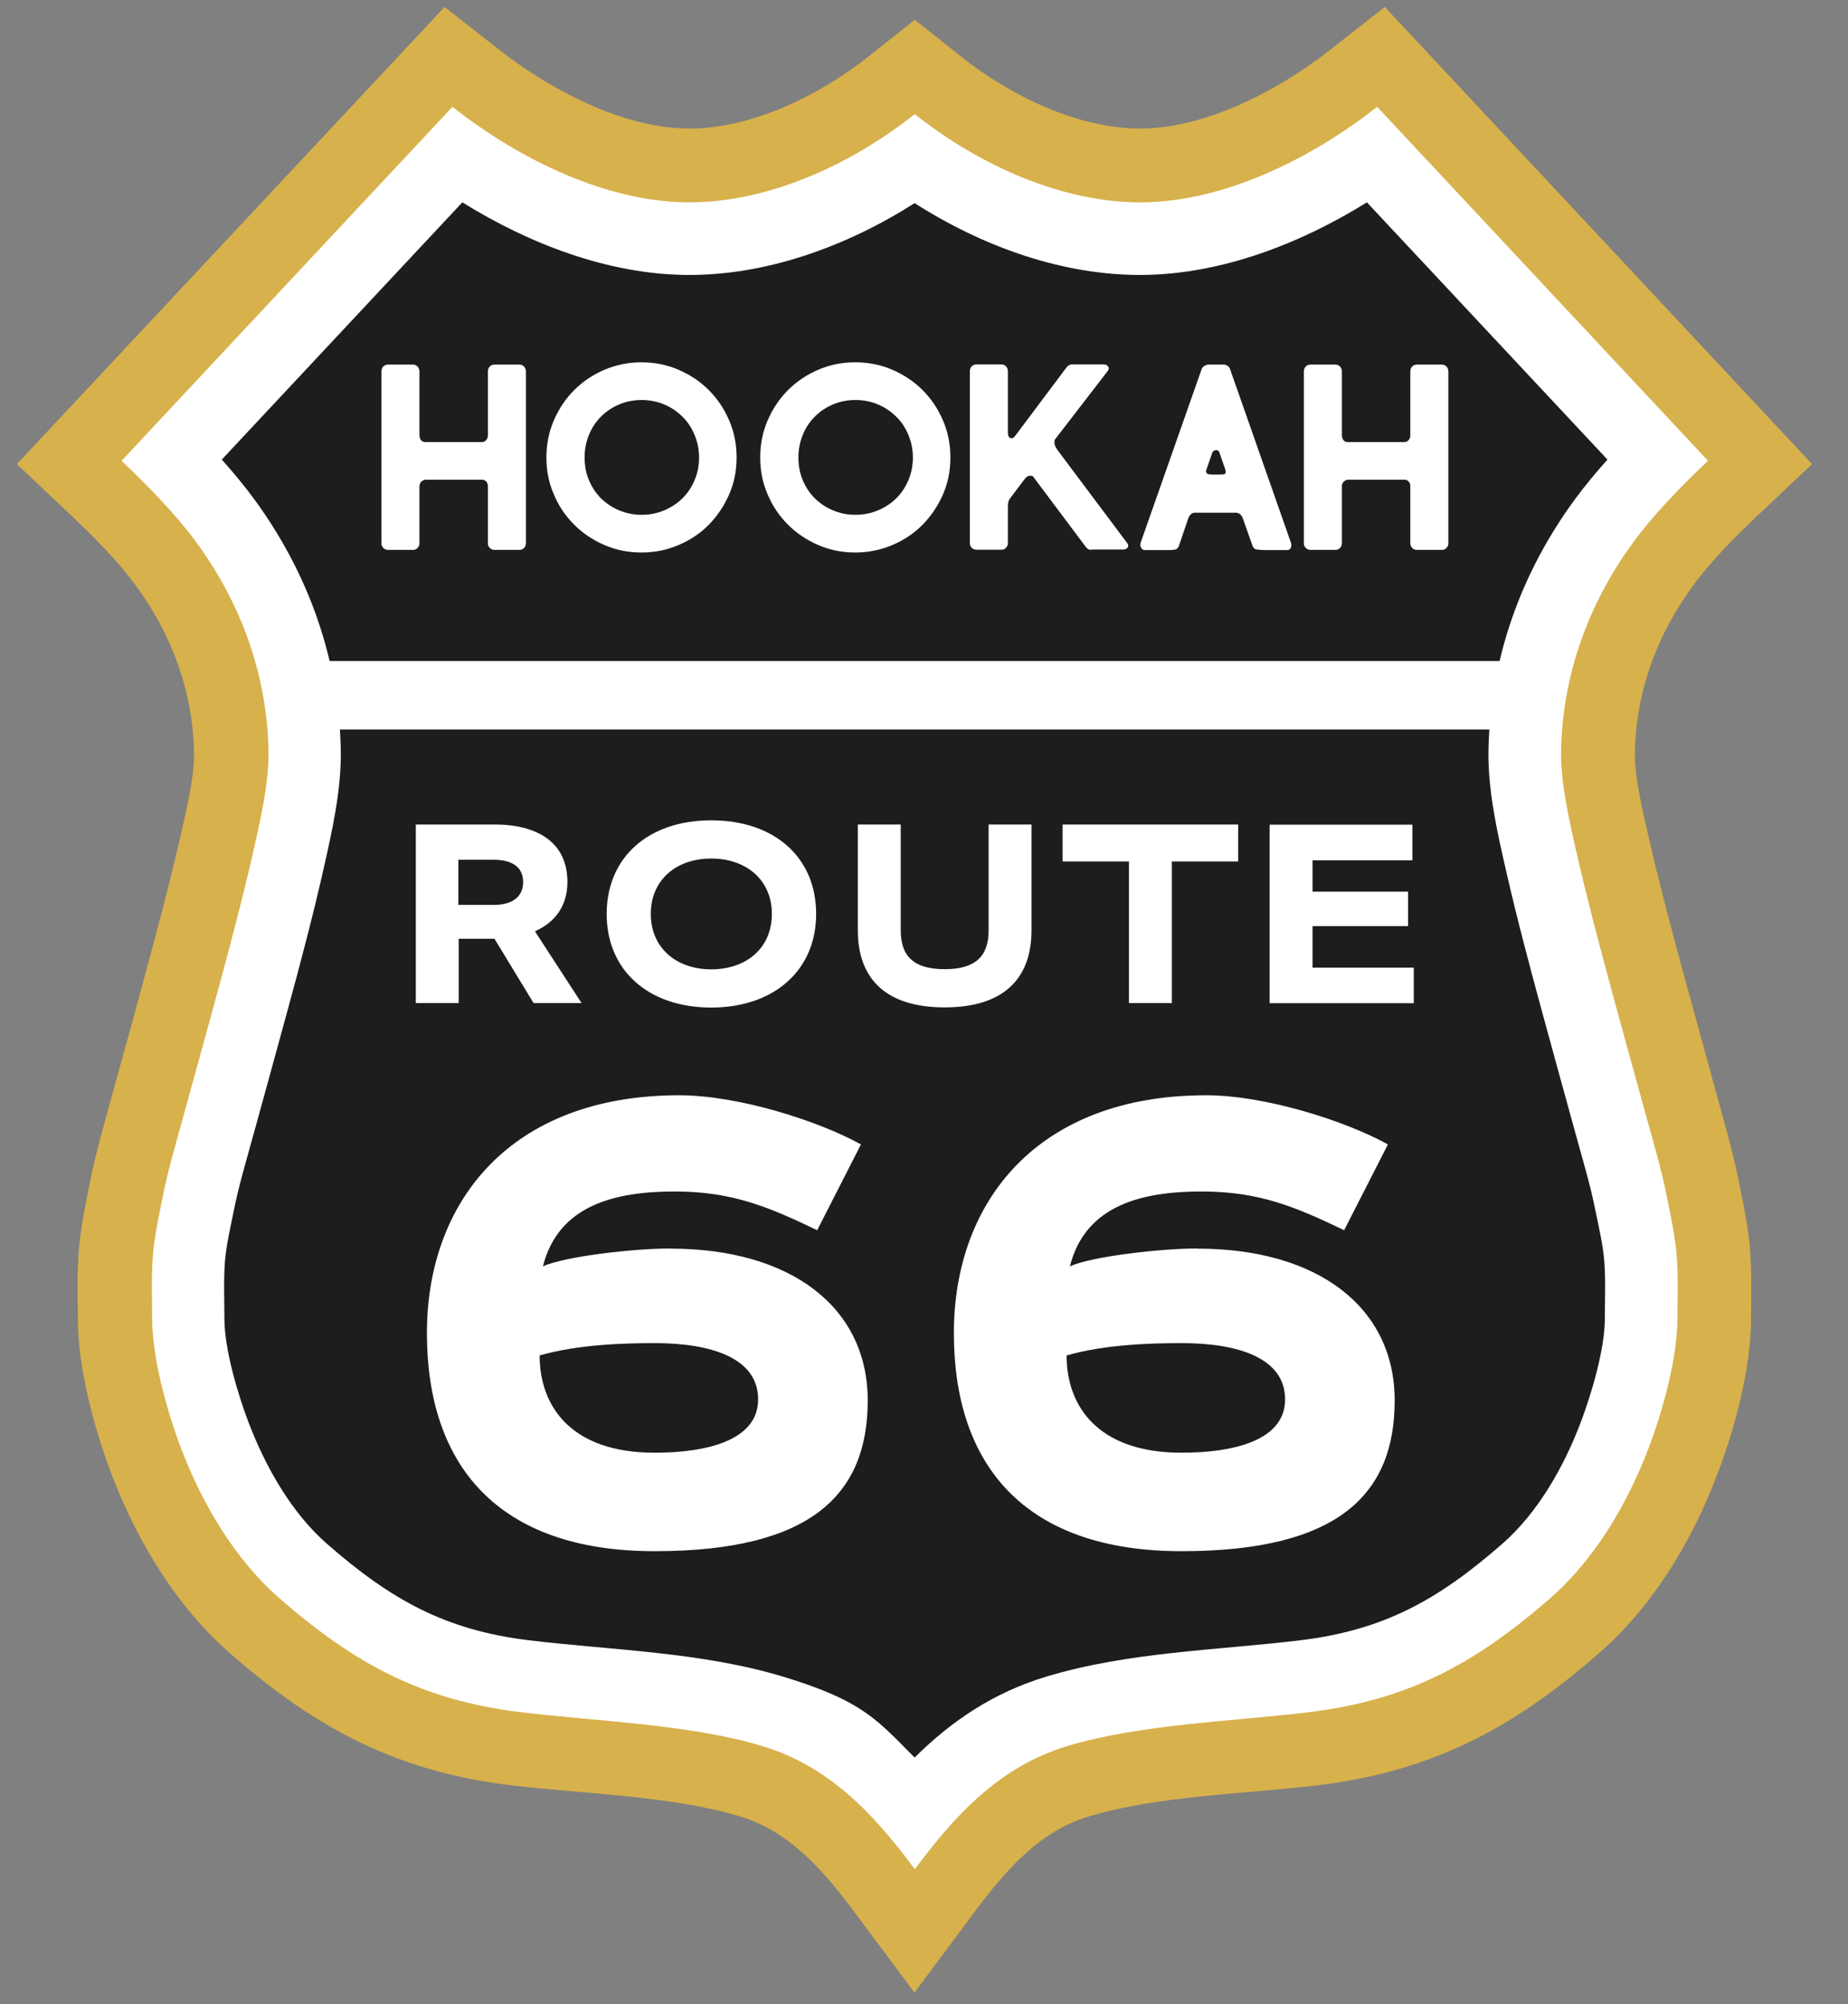
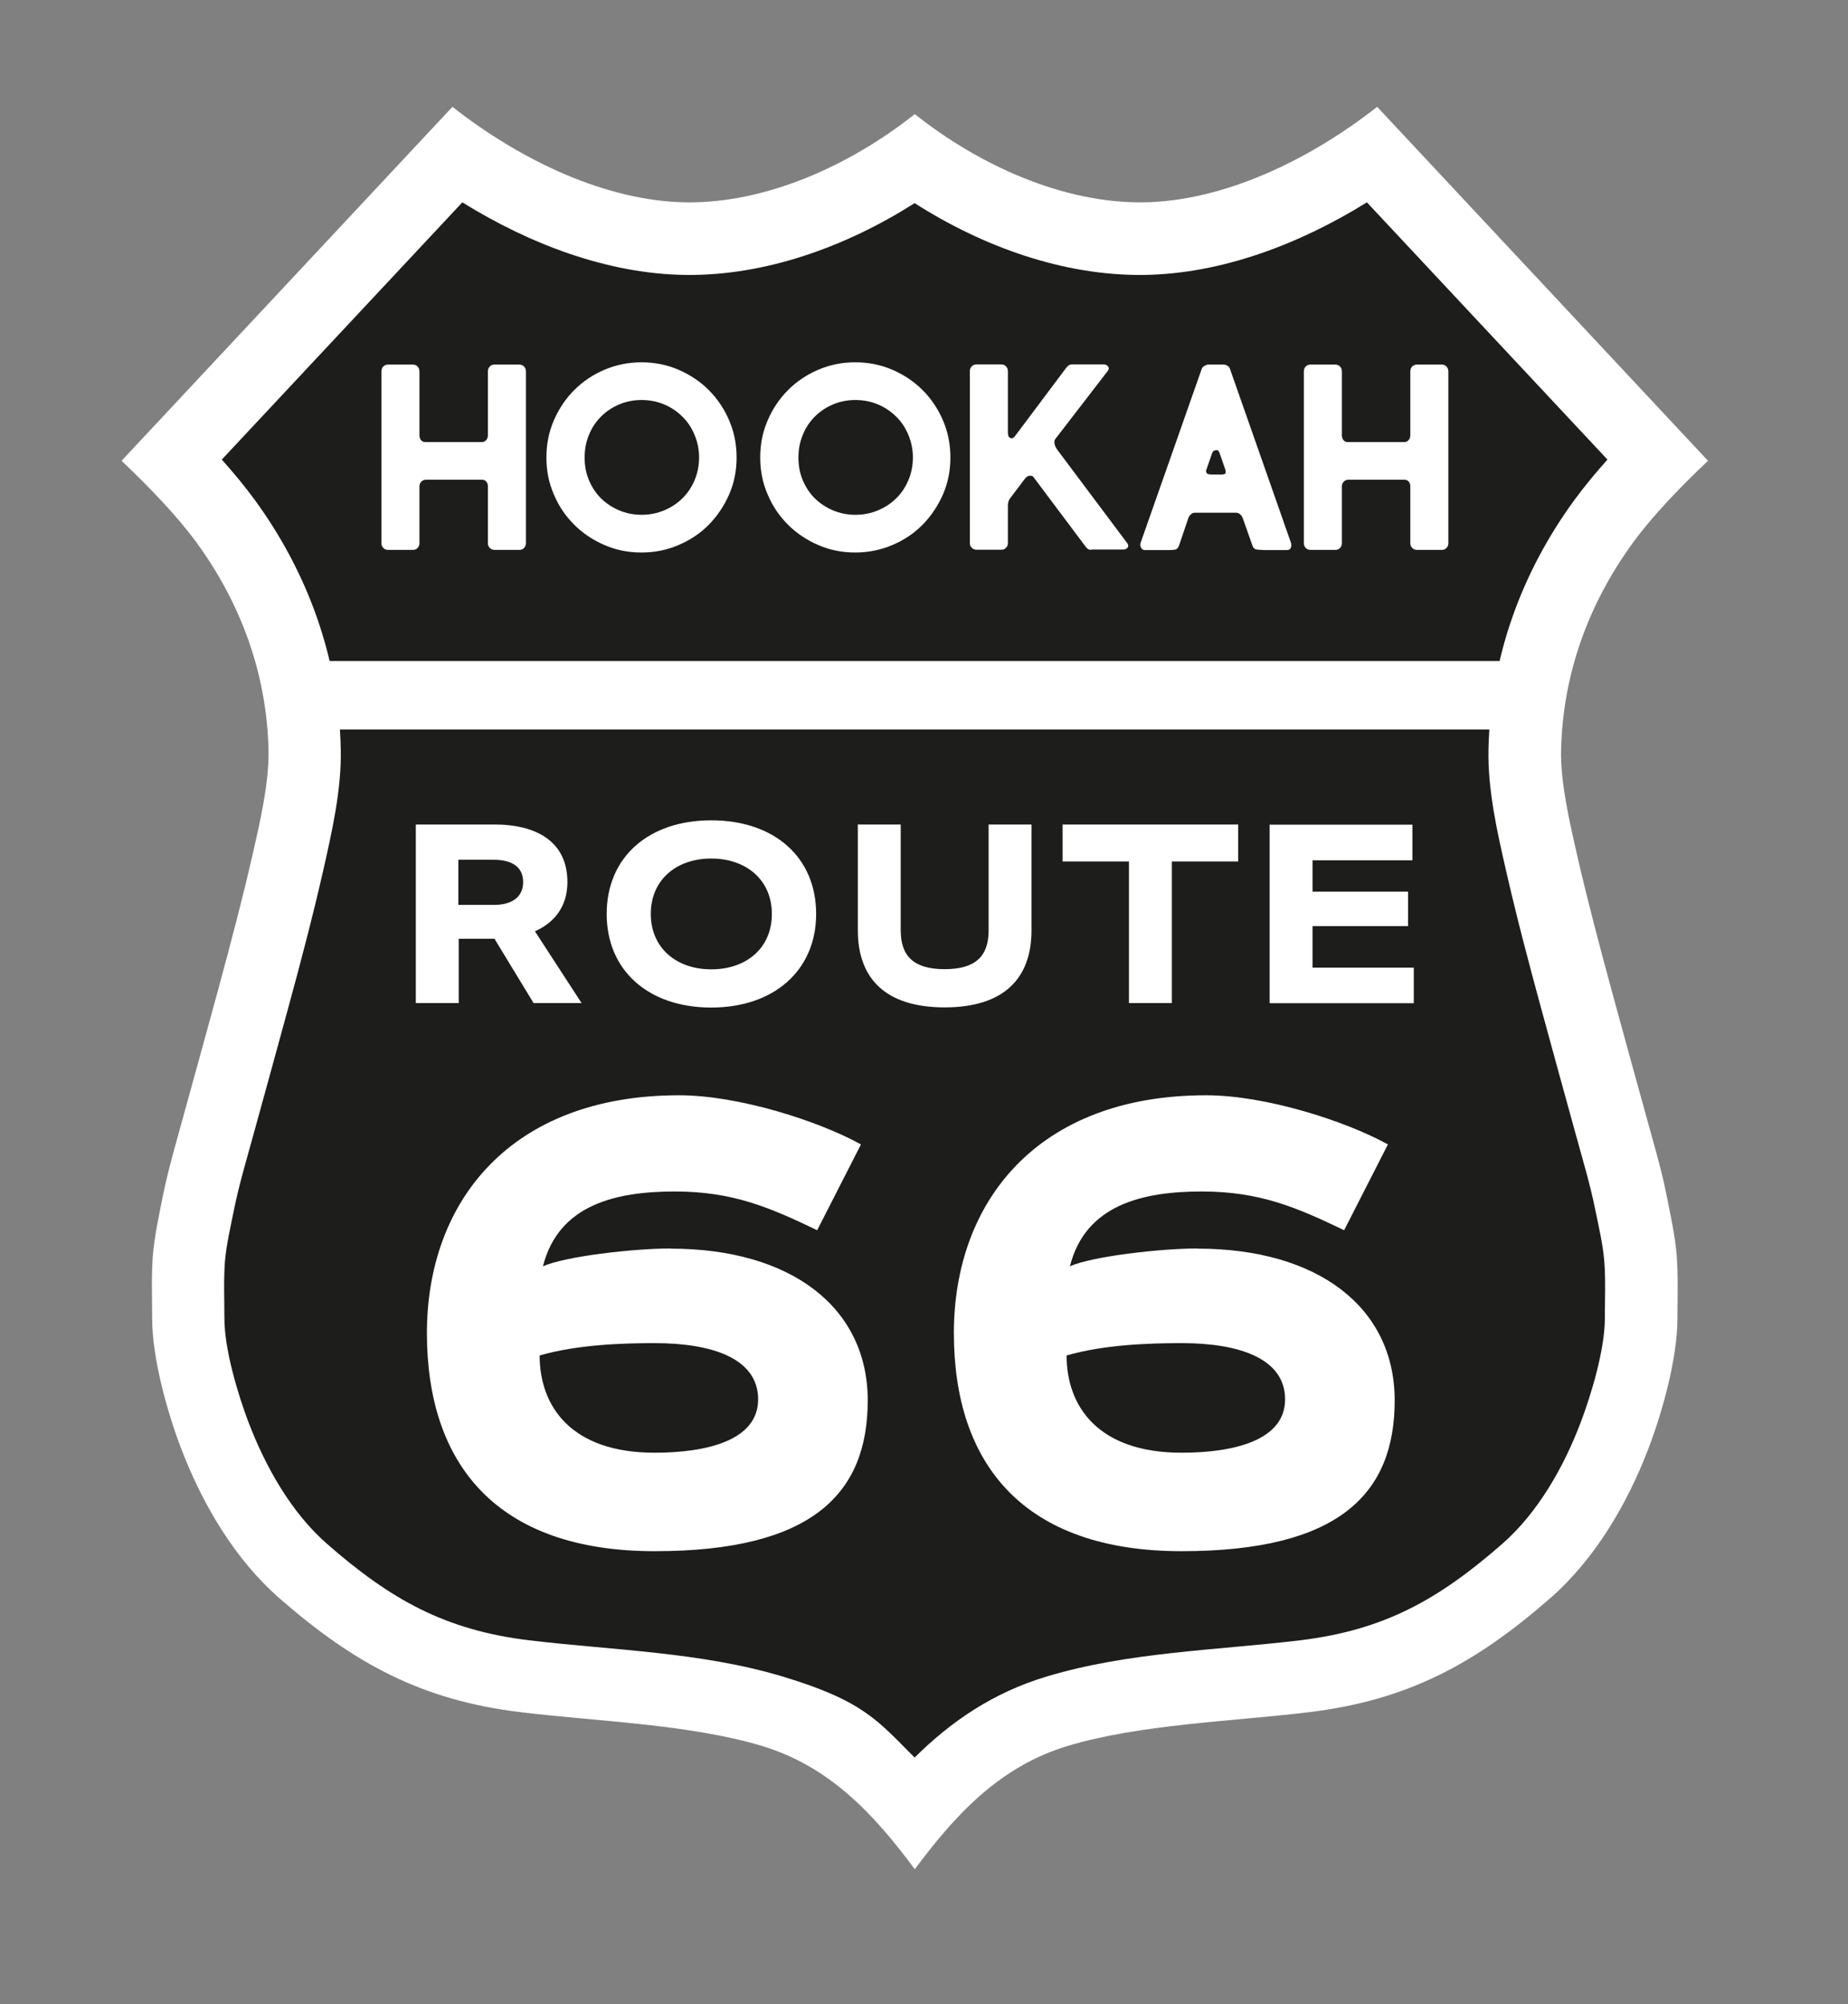
<svg xmlns="http://www.w3.org/2000/svg" id="_Слой_1" data-name="Слой_1" version="1.1" viewBox="0 0 1064 1154">
  <rect x="0" y="0" width="1064" height="1154" fill="#808080" stroke="none" />
  <defs>
    <style> .st0, .st1 { fill: #fff; } .st1, .st2, .st3 { fill-rule: evenodd; } .st2 { fill: #d7b14b; } .st3 { fill: #1d1d1b; } </style>
  </defs>
-   <path class="st2" d="M553.1,32.4c28.3,22.5,67.7,42,104.4,41.6,38-.4,79.7-22.7,109.1-45.9l30.7-24.1,246,263.2-30.7,29c-13.2,12.5-27.3,26.5-38,41.2-20.6,28.2-32.6,60.6-33.3,95.7-.3,14.7,4.8,35.2,8.1,49.6,5.8,25.2,12.4,50.3,19.2,75.3,6.6,24.4,13.4,48.6,20,73,4.5,16.3,9.2,32.5,12.5,49,2.6,13.2,5.5,26.2,6.5,39.7,1,13.1.6,26.1.6,39.2,0,28.8-9.3,63.3-19.5,90.1-14.7,38.6-37.1,75.9-68.5,103.2-49.4,43.1-95.9,67.7-161.6,75.7-41.7,5-91.8,5.9-131.7,17.9-29.1,8.7-48.8,32.2-66.3,55.7l-34.1,45.7-34.1-45.7c-17.5-23.5-37.2-46.9-66.3-55.7-39.9-12-90-12.9-131.7-17.9-65.7-7.9-112.3-32.6-161.6-75.7-31.3-27.3-53.7-64.6-68.5-103.2-10.2-26.9-19.5-61.4-19.5-90.1,0-13.1-.5-26.1.6-39.2,1.1-13.5,3.9-26.5,6.5-39.7,3.3-16.6,8.1-32.8,12.5-49,6.7-24.3,13.5-48.6,20-73,6.8-25,13.4-50,19.2-75.3,3.3-14.4,8.4-34.9,8.1-49.6-.7-35.1-12.7-67.5-33.3-95.7-10.7-14.7-24.8-28.7-38-41.2l-30.7-29L256,4l30.7,24.1c29.4,23.1,71.1,45.5,109.1,45.9,36.7.4,76.1-19.1,104.4-41.6l26.5-21,26.5,21h0Z" />
  <path class="st1" d="M526.7,65.7c-37.6,29.8-85.7,51.3-131.3,50.8-46.3-.5-95.9-24.3-134.9-55l-190.5,203.8c16.1,15.3,32,31.8,43.1,47,25.8,35.3,40.6,76.1,41.5,119.9.4,18.4-5.1,42-9.2,60-5.9,25.8-12.7,51.4-19.6,76.9-6.6,24.4-13.4,48.7-20.1,73.1-4.1,15-8.8,30.9-11.9,46.2-2.2,11.2-4.9,23.3-5.8,34.7-.9,11.7-.4,24.2-.4,35.9,0,22.9,8.6,53.8,16.7,75,12.2,31.9,30.8,63.7,56.7,86.3,43.2,37.7,81.9,58.6,138.8,65.5,43.7,5.3,97.2,6.9,138.8,19.4,39.2,11.8,64.7,39.5,88.1,71,23.4-31.4,48.9-59.2,88.1-71,41.6-12.5,95.1-14.1,138.8-19.4,56.9-6.9,95.6-27.8,138.8-65.5,25.9-22.6,44.5-54.4,56.7-86.3,8.1-21.2,16.7-52.1,16.7-75,0-11.7.5-24.3-.4-35.9-.9-11.4-3.6-23.5-5.8-34.7-3-15.2-7.8-31.2-11.9-46.2-6.7-24.4-13.5-48.7-20.1-73.1-6.9-25.5-13.7-51.2-19.6-76.9-4.1-18-9.6-41.6-9.2-60,.9-43.8,15.7-84.6,41.5-119.9,11.1-15.2,26.9-31.7,43.1-47l-190.5-203.8c-39,30.7-88.7,54.5-134.9,55-45.6.5-93.8-21-131.3-50.8h0Z" />
  <path class="st3" d="M526.7,116.9c-39.3,25-85.7,41.9-131.8,41.4-44.7-.5-89.9-17.7-128.7-41.8l-138.5,148.1c6.7,7.5,13.1,15.2,18.9,23.1,30.8,42.2,48.5,91.3,49.6,143.7.5,23.2-5.1,47.6-10.2,70.2-6,26.3-12.9,52.5-20,78.5-6.6,24.4-13.4,48.8-20.1,73.2-3.9,14.3-8.3,28.8-11.2,43.3-1.9,9.6-4.4,20-5.2,29.8-.8,10.7-.3,21.9-.3,32.7,0,17.7,7.7,43.6,14,60.1,9.7,25.3,24.5,51.7,45.1,69.7,36.5,31.9,67.7,49.6,116.3,55.5,48.5,5.8,98.8,6.7,145.8,20.8s55.1,25.7,76.2,46.7c21.1-20.9,45.2-37.4,76.2-46.7,47-14.1,97.4-15,145.8-20.8,48.6-5.9,79.8-23.6,116.3-55.5,20.6-18,35.5-44.4,45.1-69.7,6.3-16.5,14-42.4,14-60.1,0-10.8.5-21.9-.3-32.7-.8-9.8-3.2-20.2-5.2-29.8-2.9-14.6-7.3-29-11.2-43.3-6.7-24.4-13.5-48.8-20.1-73.2-7.1-26.1-14-52.2-20-78.5-5.2-22.6-10.7-47-10.2-70.2,1.1-52.4,18.7-101.5,49.6-143.7,5.8-7.9,12.2-15.6,18.9-23.1l-138.5-148.1c-38.8,24.1-84,41.3-128.7,41.8-46.1.5-92.5-16.3-131.8-41.4h0Z" />
  <path class="st0" d="M386.2,718.8c-21.5,0-61.2,4.6-73.6,10.3,9-35.8,42.5-43.1,76-43.1s54.8,9.3,81.9,22.3l25.2-49.4c-24.2-13.4-70.3-28.3-104.7-28.3-97.1,0-145.2,61.3-145.2,136.9s40.2,125.6,131.1,125.6,122.7-33.2,122.7-86.8-44.2-87.4-113.5-87.4h0ZM689.6,718.8c-21.5,0-61.2,4.6-73.6,10.3,9-35.8,42.5-43.1,76-43.1s54.8,9.3,81.9,22.3l25.2-49.4c-24.2-13.4-70.3-28.3-104.7-28.3-97.1,0-145.2,61.3-145.2,136.9s40.2,125.6,131.1,125.6,122.7-33.2,122.7-86.8-44.2-87.4-113.5-87.4h0ZM680.3,836.4c-48,0-66.2-26.6-66.2-56,21.9-6.3,48.1-7.1,66.2-7.1,32.7,0,59.6,8.6,59.6,32.4s-30,30.7-59.6,30.7h0ZM376.9,836.4c-48,0-66.2-26.6-66.2-56,21.9-6.3,48.1-7.1,66.2-7.1,32.7,0,59.6,8.6,59.6,32.4s-30,30.7-59.6,30.7h0Z" />
  <polygon class="st1" points="180.4 380.6 876.4 380.6 876.4 420 180.4 420 180.4 380.6 180.4 380.6" />
  <path class="st0" d="M334.9,577.6l-26.9-41.4c10.7-4.8,18.7-13.7,18.7-28.5-.1-23-17.6-33-42.1-33h-45.2v102.8h24.7v-37h20.6l22.5,37h27.6ZM264,495h20.2c9.9,0,17,3.7,17,12.8s-7,13.2-16.8,13.2h-20.5v-26h0ZM409.5,472.3c-36.2,0-60.2,21.3-60.2,53.9s24.1,53.9,60.2,53.9,60.4-21.4,60.4-53.9-23.9-53.9-60.4-53.9h0ZM409.5,558.1c-19.9,0-34.8-12.2-34.8-31.9s14.8-31.9,34.8-31.9,34.9,12.2,34.9,31.9-14.7,31.9-34.9,31.9h0ZM569.2,474.7v61c0,14.7-7.4,22.3-25.3,22.3s-25.3-7.6-25.3-22.3v-61h-24.7v60.9c0,28,16.2,44.4,50,44.4s50-16.4,50-44.4v-60.9h-24.7ZM713,474.7h-101.2v21.3h38.2v81.5h24.7v-81.5h38.2v-21.3h0ZM755.7,557.1v-23.9h55v-19.8h-55v-18.1h57.5v-20.5h-82.2v102.8h83v-20.5h-58.3Z" />
  <path class="st0" d="M694.5,270.3c-.2.7-.1,1.4.2,2,.3.6,1.3.9,3,.9h5.6c1.4,0,2.2-.3,2.3-.8.1-.5.1-1.1,0-1.7l-3.5-10.1c-.4-1.1-1.1-1.6-2.2-1.4-1.1.2-1.7.8-2,1.7l-3.3,9.5h0ZM727.1,316.6c-1,0-2.1,0-3.4-.2-1.3-.1-2.1-.9-2.6-2.3l-5.4-15.3c-.4-1.1-.9-2-1.6-2.6-.7-.7-1.5-1-2.6-1h-23.7c-.9,0-1.7.4-2.3,1.1-.7.7-1.1,1.4-1.3,2l-5.4,15.9c-.5,1.4-1.4,2.2-2.6,2.3-1.3.2-2.4.2-3.4.2h-13.7c-1,0-1.7-.5-2.2-1.5-.5-1-.5-2.1,0-3.2l35-99.6c.2-.6.7-1.2,1.5-1.7.8-.5,1.6-.8,2.4-.8h8.6c.8,0,1.6.2,2.3.7.7.4,1.2,1,1.4,1.6l35,99.8c.4,1,.5,2,.2,3.1-.3,1.1-1.1,1.6-2.4,1.6h-13.7Z" />
  <path class="st0" d="M628.3,316.6c-1.1,0-2-.4-2.6-1.1-.6-.7-1.3-1.6-2.1-2.7l-28.7-38.3c-.3-.4-.8-.6-1.9-.6s-2.1.6-3.1,2l-8.4,11.1c-.8,1.1-1.2,2.5-1.2,4.2v21.6c0,1-.4,1.9-1.1,2.6-.7.8-1.6,1.1-2.7,1.1h-14.3c-1.1,0-2-.4-2.7-1.1-.7-.7-1.1-1.6-1.1-2.6v-99c0-1.2.4-2.2,1.1-2.9s1.6-1.1,2.7-1.1h14.3c1.1,0,2,.4,2.7,1.1s1.1,1.7,1.1,2.9v35.2c0,1.8.5,2.9,1.5,3.2,1,.3,1.8,0,2.6-1.1l29.3-39.1c.6-.8,1.2-1.4,1.7-1.7.5-.3,1.1-.5,1.7-.5h18.3c1.1,0,2,.4,2.6,1.2.6.8.5,1.7-.3,2.7l-30.2,39.2c-.5.6-.5,1.6-.3,2.8.2,1.2,1,2.6,2.4,4.4l39.4,52.6c.7,1,.8,1.9.2,2.6-.6.8-1.5,1.1-2.6,1.1h-18.3ZM768.8,209.9c1.1,0,2,.4,2.7,1.1.7.7,1.1,1.7,1.1,2.9v36.7c0,1.1.3,2,.9,2.8.6.8,1.4,1.1,2.4,1.1h32.8c.9,0,1.7-.4,2.3-1.1.7-.8,1-1.7,1-2.8v-36.7c0-1.2.4-2.2,1.1-2.9.7-.7,1.6-1.1,2.7-1.1h14.3c1.1,0,2,.4,2.7,1.1.7.7,1.1,1.7,1.1,2.9v99c0,1-.4,1.9-1.1,2.6-.7.8-1.6,1.1-2.7,1.1h-14.3c-1.1,0-2-.4-2.7-1.1-.7-.8-1.1-1.6-1.1-2.6v-32.9c0-1.1-.3-2-.9-2.7-.6-.7-1.4-1.1-2.4-1.1h-32.3c-1.1,0-2,.4-2.7,1.1s-1.1,1.6-1.1,2.7v32.9c0,1-.4,1.9-1.1,2.6-.7.8-1.6,1.1-2.7,1.1h-14.3c-1.1,0-2-.4-2.7-1.1-.7-.8-1.1-1.6-1.1-2.6v-99c0-1.2.4-2.2,1.1-2.9.7-.7,1.6-1.1,2.7-1.1h14.3Z" />
  <path class="st0" d="M459.7,263.4c0,4.7.8,9.1,2.5,13.1,1.7,4,4,7.5,6.9,10.4,3,2.9,6.4,5.2,10.4,6.9,4,1.7,8.3,2.6,13,2.6s9.1-.9,13.1-2.6c4-1.7,7.5-4,10.4-6.9,3-2.9,5.3-6.4,7-10.4,1.7-4,2.6-8.4,2.6-13.1s-.9-8.9-2.6-13c-1.7-4.1-4-7.6-7-10.5-3-3-6.4-5.3-10.4-7-4-1.7-8.4-2.6-13.1-2.6s-9,.9-13,2.6c-4,1.7-7.4,4-10.4,7-3,3-5.3,6.5-6.9,10.5-1.7,4.1-2.5,8.4-2.5,13h0ZM437.7,263.4c0-7.6,1.4-14.7,4.3-21.4,2.9-6.7,6.8-12.5,11.7-17.4,5-5,10.8-8.9,17.4-11.7,6.7-2.9,13.7-4.3,21.3-4.3s14.7,1.4,21.4,4.3,12.5,6.8,17.4,11.7,8.9,10.8,11.7,17.4c2.9,6.7,4.3,13.8,4.3,21.4s-1.4,14.7-4.3,21.3c-2.9,6.6-6.8,12.4-11.7,17.4s-10.8,8.9-17.4,11.7-13.8,4.3-21.4,4.3-14.6-1.4-21.3-4.3c-6.7-2.9-12.5-6.8-17.4-11.7-5-5-8.9-10.7-11.7-17.4-2.9-6.6-4.3-13.7-4.3-21.3h0ZM336.6,263.4c0,4.7.8,9.1,2.5,13.1,1.7,4,4,7.5,6.9,10.4,3,2.9,6.4,5.2,10.4,6.9,4,1.7,8.3,2.6,13,2.6s9.1-.9,13.1-2.6c4-1.7,7.5-4,10.4-6.9,3-2.9,5.3-6.4,7-10.4,1.7-4,2.6-8.4,2.6-13.1s-.9-8.9-2.6-13c-1.7-4.1-4-7.6-7-10.5-3-3-6.4-5.3-10.4-7s-8.4-2.6-13.1-2.6-9,.9-13,2.6-7.4,4-10.4,7-5.3,6.5-6.9,10.5c-1.7,4.1-2.5,8.4-2.5,13h0ZM314.6,263.4c0-7.6,1.4-14.7,4.3-21.4,2.9-6.7,6.8-12.5,11.7-17.4,5-5,10.8-8.9,17.4-11.7s13.7-4.3,21.3-4.3,14.7,1.4,21.4,4.3c6.7,2.9,12.5,6.8,17.4,11.7s8.9,10.8,11.7,17.4c2.9,6.7,4.3,13.8,4.3,21.4s-1.4,14.7-4.3,21.3c-2.9,6.6-6.8,12.4-11.7,17.4s-10.8,8.9-17.4,11.7c-6.7,2.9-13.8,4.3-21.4,4.3s-14.6-1.4-21.3-4.3-12.5-6.8-17.4-11.7c-5-5-8.9-10.7-11.7-17.4-2.9-6.6-4.3-13.7-4.3-21.3h0ZM237.7,209.9c1.1,0,2,.4,2.7,1.1.7.7,1.1,1.7,1.1,2.9v36.7c0,1.1.3,2,.9,2.8.6.8,1.4,1.1,2.4,1.1h32.8c.9,0,1.7-.4,2.3-1.1.7-.8,1-1.7,1-2.8v-36.7c0-1.2.4-2.2,1.1-2.9.7-.7,1.6-1.1,2.7-1.1h14.3c1.1,0,2,.4,2.7,1.1.7.7,1.1,1.7,1.1,2.9v99c0,1-.4,1.9-1.1,2.6-.7.8-1.6,1.1-2.7,1.1h-14.3c-1.1,0-2-.4-2.7-1.1-.7-.8-1.1-1.6-1.1-2.6v-32.9c0-1.1-.3-2-.9-2.7-.6-.7-1.4-1.1-2.4-1.1h-32.3c-1.1,0-2,.4-2.7,1.1s-1.1,1.6-1.1,2.7v32.9c0,1-.4,1.9-1.1,2.6-.7.8-1.6,1.1-2.7,1.1h-14.3c-1.1,0-2-.4-2.7-1.1-.7-.8-1.1-1.6-1.1-2.6v-99c0-1.2.4-2.2,1.1-2.9.7-.7,1.6-1.1,2.7-1.1h14.3Z" />
</svg>